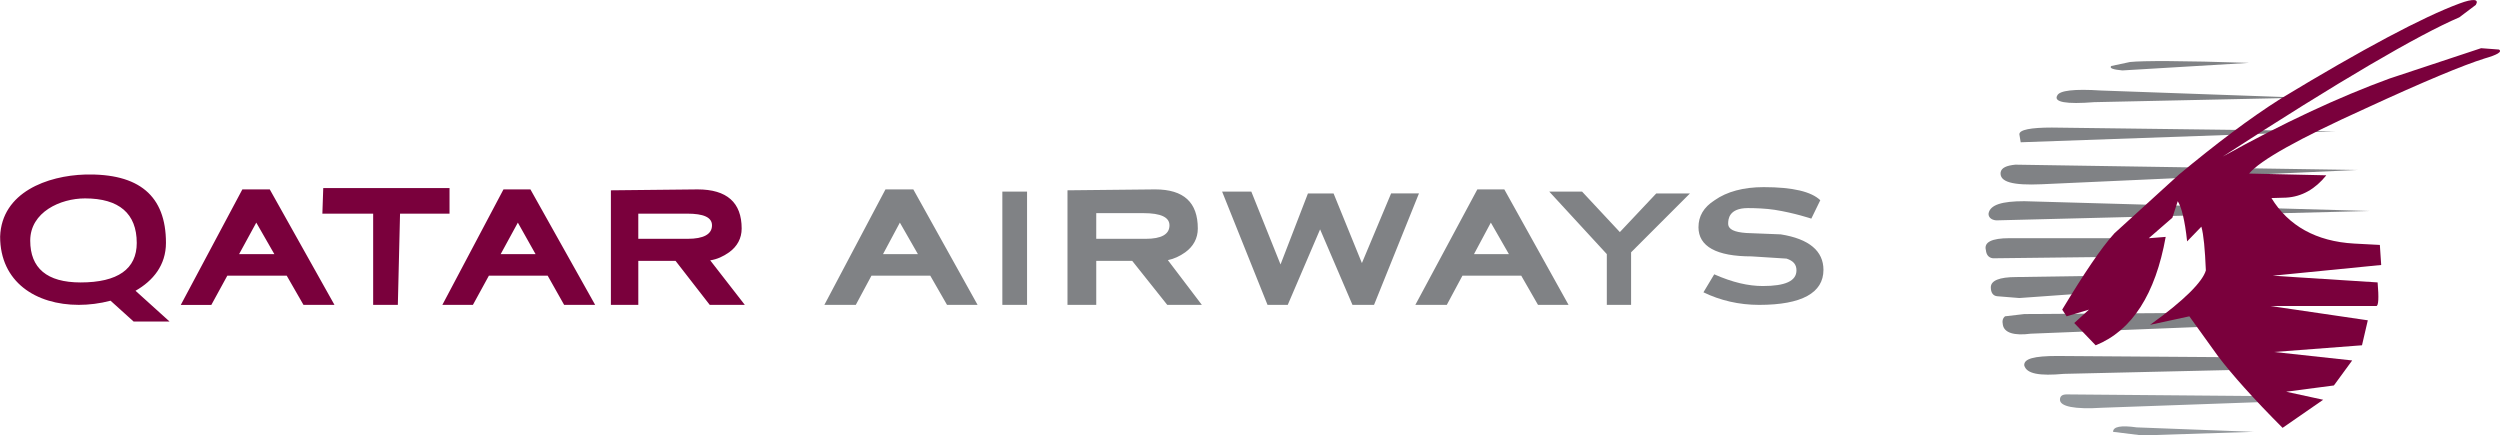
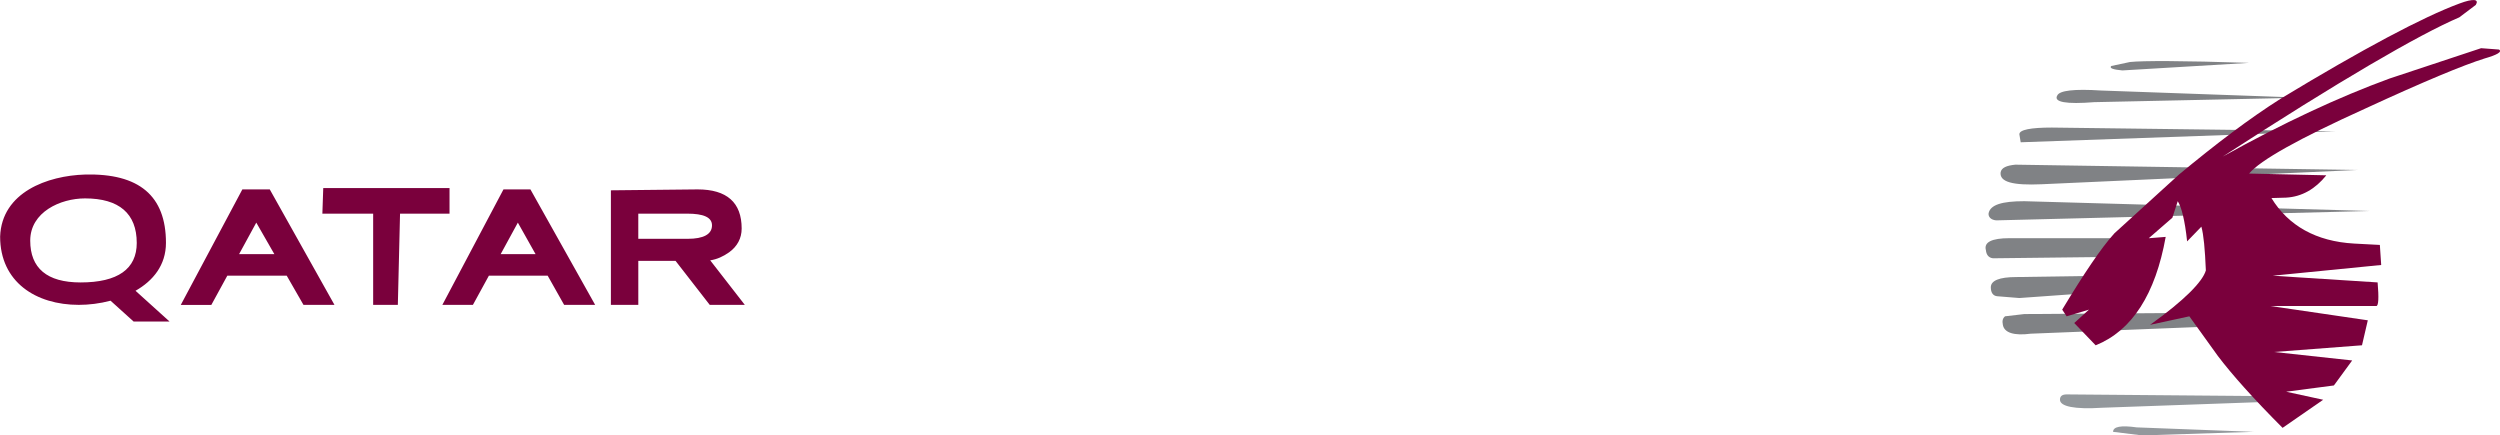
<svg xmlns="http://www.w3.org/2000/svg" width="260.197mm" height="45.315mm" viewBox="0 0 260.197 45.315" version="1.1" id="svg8">
  <defs id="defs2" />
  <g id="layer1" transform="translate(19.426,-98.691)">
    <g id="g1374" transform="matrix(1.369,0,0,1.369,17.635,51.453)">
      <path id="path1661" d="m 134.286,39.86 9.633,-0.575 c -5.088,-0.168 -8.106,-0.168 -9.055,-0.066 l -1.425,0.303 c -0.17,0.168 0.135,0.272 0.848,0.339" clip-rule="evenodd" clip-path="url(#SVGID_30_)" style="fill:#808285;fill-rule:evenodd;stroke-width:2.077" />
      <path id="path1663" d="m 132.149,42.272 15.84,-0.339 -15.331,-0.546 c -2.036,-0.133 -3.153,0 -3.324,0.376 -0.305,0.509 0.677,0.679 2.815,0.509" clip-rule="evenodd" clip-path="url(#SVGID_30_)" style="fill:#808285;fill-rule:evenodd;stroke-width:2.077" />
      <path id="path1665" d="m 126.552,45.322 23.913,-0.845 -21.538,-0.274 c -1.629,0 -2.476,0.17 -2.476,0.509 z" clip-rule="evenodd" clip-path="url(#SVGID_30_)" style="fill:#808285;fill-rule:evenodd;stroke-width:2.077" />
      <path id="path1667" d="m 128.148,48.513 24.015,-1.086 -26.015,-0.403 c -0.679,0.066 -1.053,0.237 -1.12,0.573 -0.104,0.744 0.916,1.016 3.12,0.916" clip-rule="evenodd" clip-path="url(#SVGID_30_)" style="fill:#808285;fill-rule:evenodd;stroke-width:2.077" />
      <path id="path1669" d="m 124.687,51.259 28.425,-0.713 -26.287,-0.744 c -1.697,0 -2.578,0.27 -2.713,0.914 -0.035,0.27 0.168,0.507 0.575,0.542" clip-rule="evenodd" clip-path="url(#SVGID_30_)" style="fill:#808285;fill-rule:evenodd;stroke-width:2.077" />
      <path id="path1671" d="m 124.45,54.142 8.989,-0.104 1.255,-1.425 h -8.989 c -1.357,0 -1.967,0.303 -1.797,0.916 0.033,0.341 0.204,0.578 0.542,0.613" clip-rule="evenodd" clip-path="url(#SVGID_30_)" style="fill:#808285;fill-rule:evenodd;stroke-width:2.077" />
      <path id="path1673" d="m 126.45,57.163 5.698,-0.407 0.746,-1.288 -6.679,0.1 c -1.29,0 -1.934,0.27 -1.934,0.779 0,0.407 0.17,0.646 0.476,0.679 z" clip-rule="evenodd" clip-path="url(#SVGID_30_)" style="fill:#808285;fill-rule:evenodd;stroke-width:2.077" />
      <path id="path1675" d="m 127.333,59.874 14.484,-0.578 -1.018,-1.014 -13.975,0.1 -1.458,0.17 c -0.17,0.133 -0.237,0.339 -0.17,0.646 0.102,0.607 0.848,0.845 2.138,0.675" clip-rule="evenodd" clip-path="url(#SVGID_30_)" style="fill:#808285;fill-rule:evenodd;stroke-width:2.077" />
-       <path id="path1677" d="m 143.749,61.671 -14.415,-0.102 c -1.766,0 -2.545,0.206 -2.512,0.713 0.17,0.646 1.153,0.816 3.021,0.646 l 14.787,-0.339 z" clip-rule="evenodd" clip-path="url(#SVGID_30_)" style="fill:#808285;fill-rule:evenodd;stroke-width:2.077" />
      <path id="path1679" d="m 145.548,64.623 -15.501,-0.133 c -0.339,0 -0.509,0.133 -0.509,0.403 0,0.509 1.086,0.748 3.222,0.611 l 14.315,-0.509 z" clip-rule="evenodd" clip-path="url(#SVGID_30_)" style="fill:#93989c;fill-rule:evenodd;stroke-width:2.077" />
      <path id="path1681" d="m 135.78,67.608 8.48,-0.272 -8.887,-0.339 c -1.186,-0.168 -1.797,-0.064 -1.797,0.339 z" clip-rule="evenodd" clip-path="url(#SVGID_30_)" style="fill:#93989c;fill-rule:evenodd;stroke-width:2.077" />
      <path id="path1683" d="m 159.894,35.826 c -3.087,1.323 -9.091,4.813 -17.978,10.582 4.579,-2.543 8.785,-4.51 12.687,-5.935 l 6.953,-2.304 1.357,0.102 c 0.272,0.168 -0.135,0.407 -1.084,0.677 -1.629,0.509 -4.647,1.764 -9.057,3.8 -5.088,2.304 -8.004,3.935 -8.854,4.952 l 5.869,0.133 c -0.848,1.053 -1.865,1.629 -3.052,1.697 l -1.12,0.033 c 1.288,2.104 3.392,3.293 6.276,3.459 l 1.967,0.104 0.102,1.525 -8.243,0.816 7.971,0.509 c 0.102,1.184 0.069,1.795 -0.102,1.795 h -8.039 l 7.395,1.086 -0.442,1.899 -6.681,0.509 5.935,0.644 -1.39,1.901 -3.629,0.476 2.815,0.611 -3.087,2.136 c -2.204,-2.206 -3.866,-4.072 -4.917,-5.461 l -2.171,-3.018 -2.985,0.646 c 2.611,-1.865 4.001,-3.291 4.24,-4.138 -0.069,-1.629 -0.17,-2.713 -0.341,-3.324 l -1.084,1.12 c -0.17,-1.629 -0.44,-2.647 -0.713,-3.056 l -0.407,1.255 -1.797,1.56 1.288,-0.102 c -0.779,4.342 -2.545,7.123 -5.324,8.243 l -1.629,-1.695 1.12,-1.018 -1.697,0.509 -0.339,-0.509 c 1.662,-2.746 2.952,-4.68 3.968,-5.8 l 4.919,-4.477 c 2.782,-2.306 5.324,-4.24 7.734,-5.765 6.274,-3.8 10.819,-6.207 13.567,-7.225 1.084,-0.407 1.527,-0.341 1.255,0.102 z" clip-rule="evenodd" clip-path="url(#SVGID_30_)" style="fill:#7a003c;fill-rule:evenodd;stroke-width:2.077" />
    </g>
    <g id="g1378" transform="matrix(1.379,0,0,1.379,-79.238,13.338)">
      <path id="path1685" d="m 91.548,78.022 3.698,-0.002 c 1.222,0 1.865,0.272 1.865,0.883 0,0.677 -0.644,1.016 -1.832,1.016 h -3.731 z m -37.854,2.204 c 0,-2.206 -1.323,-3.357 -3.901,-3.357 -1.863,0 -4.138,1.032 -4.138,3.187 0,2.071 1.255,3.156 3.8,3.156 2.815,0 4.24,-1.018 4.24,-2.985 m 26.576,2.476 h 4.439 l 1.242,2.204 h 2.341 l -4.886,-8.717 h -2.034 l -4.614,8.717 h 2.306 z m 3.523,-1.629 h -2.632 l 1.296,-2.377 z m 10.566,0.509 2.582,3.324 h 2.647 l -2.613,-3.363 c 0.526,-0.081 0.985,-0.295 1.425,-0.605 0.611,-0.44 0.949,-1.051 0.949,-1.797 0,-1.965 -1.118,-2.952 -3.324,-2.952 l -6.546,0.069 v 8.648 h 2.069 v -3.324 z M 71.537,78.022 v 6.884 h 1.863 l 0.166,-6.884 h 3.735 v -1.934 h -9.531 l -0.066,1.934 z m -11.008,4.68 h 4.485 l 1.265,2.204 h 2.339 L 63.734,76.19 h -2.069 l -4.647,8.717 h 2.306 z m 3.55,-1.629 h -2.659 l 1.296,-2.377 z m -10.478,2.767 2.57,2.323 h -2.713 l -1.741,-1.573 c -0.812,0.216 -1.645,0.314 -2.397,0.314 -3.239,0 -5.937,-1.724 -5.937,-5.154 0.12,-3.349 3.579,-4.597 6.411,-4.682 4.072,-0.102 6.105,1.598 6.105,5.156 0,1.687 -0.976,2.865 -2.298,3.617" clip-rule="evenodd" clip-path="url(#SVGID_30_)" style="fill:#7a003c;fill-rule:evenodd;stroke-width:2.077" />
-       <path id="path1687" d="m 128.825,81.582 h -2.713 v 3.324 h -2.171 v -8.648 l 6.614,-0.069 c 2.171,0 3.222,0.985 3.222,2.954 0,0.744 -0.339,1.354 -0.949,1.795 -0.415,0.295 -0.848,0.496 -1.311,0.59 l 2.566,3.378 h -2.611 z m -2.713,-3.601 3.556,7.14e-4 c 1.323,0 1.971,0.31 1.971,0.92 0,0.679 -0.609,1.018 -1.797,1.018 h -3.731 z m 27.637,4.721 h 4.439 l 1.265,2.204 h 2.306 l -4.849,-8.717 h -2.036 l -4.68,8.717 h 2.374 z m 3.507,-1.629 h -2.634 l 1.271,-2.377 z m -48.11,1.629 h 4.439 l 1.265,2.204 h 2.306 l -4.851,-8.717 h -2.102 l -4.612,8.717 h 2.372 z m 3.505,-1.629 h -2.632 l 1.271,-2.377 z m 58.913,-2.034 c 0,1.458 1.357,2.206 4.003,2.206 l 2.647,0.168 c 0.509,0.17 0.746,0.442 0.746,0.883 0,0.814 -0.848,1.186 -2.545,1.186 -1.084,0 -2.273,-0.27 -3.662,-0.883 l -0.814,1.357 c 1.255,0.611 2.68,0.949 4.207,0.949 3.222,0 4.851,-0.914 4.851,-2.642 0,-1.427 -1.086,-2.341 -3.224,-2.68 l -2.611,-0.104 c -0.881,-0.066 -1.357,-0.264 -1.357,-0.708 0,-0.314 0.036,-1.168 1.487,-1.172 0.508,-0.001 1.381,0.029 2.029,0.132 1.481,0.234 2.76,0.664 2.76,0.664 l 0.677,-1.39 c -0.677,-0.646 -2.069,-0.987 -4.273,-0.987 -1.527,0 -2.782,0.341 -3.698,0.987 -0.848,0.54 -1.222,1.219 -1.222,2.034 m -0.644,-2.545 h -2.543 l -2.748,2.917 -2.85,-3.054 h -2.476 l 4.342,4.716 v 3.833 h 1.832 v -3.968 z m -26.898,0 h -1.934 l -2.069,5.36 -2.204,-5.497 h -2.204 l 3.426,8.546 h 1.527 l 2.441,-5.698 2.443,5.698 h 1.629 l 3.39,-8.411 h -2.102 l -2.204,5.258 z m -24.999,8.411 h 1.865 v -8.548 h -1.865 z" clip-rule="evenodd" clip-path="url(#SVGID_30_)" style="fill:#808285;fill-rule:evenodd;stroke-width:2.077" />
    </g>
  </g>
</svg>